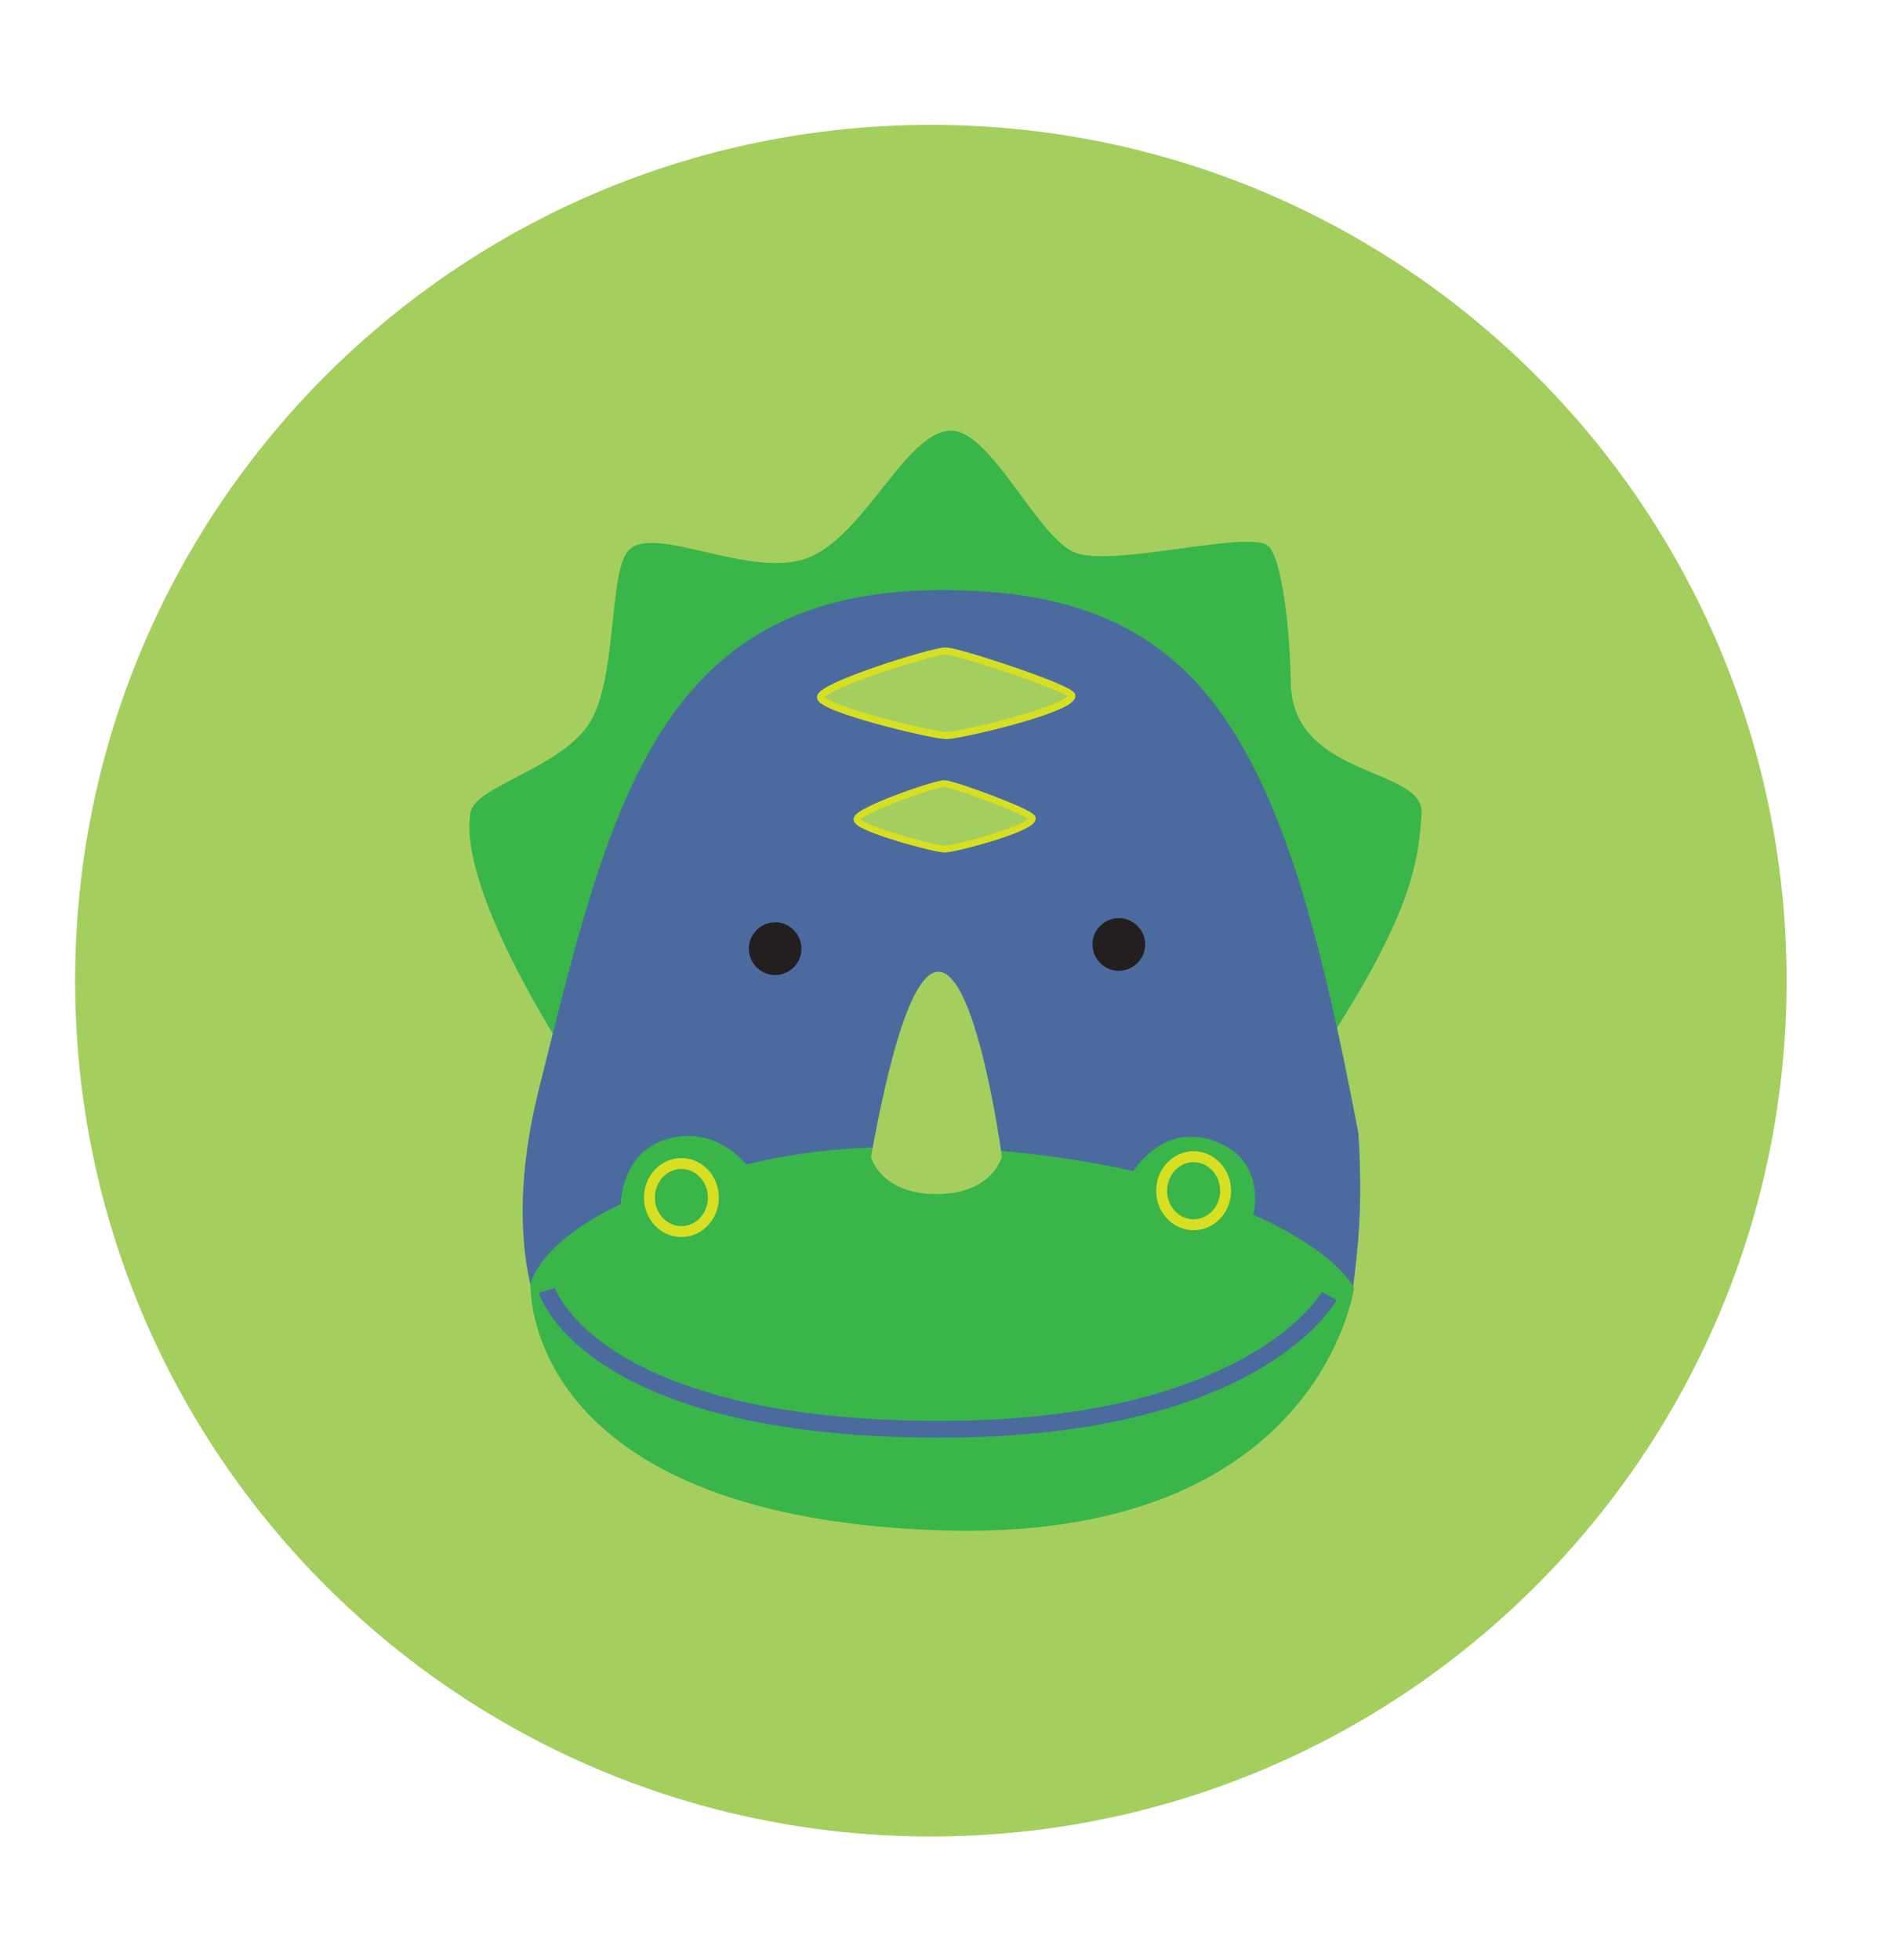
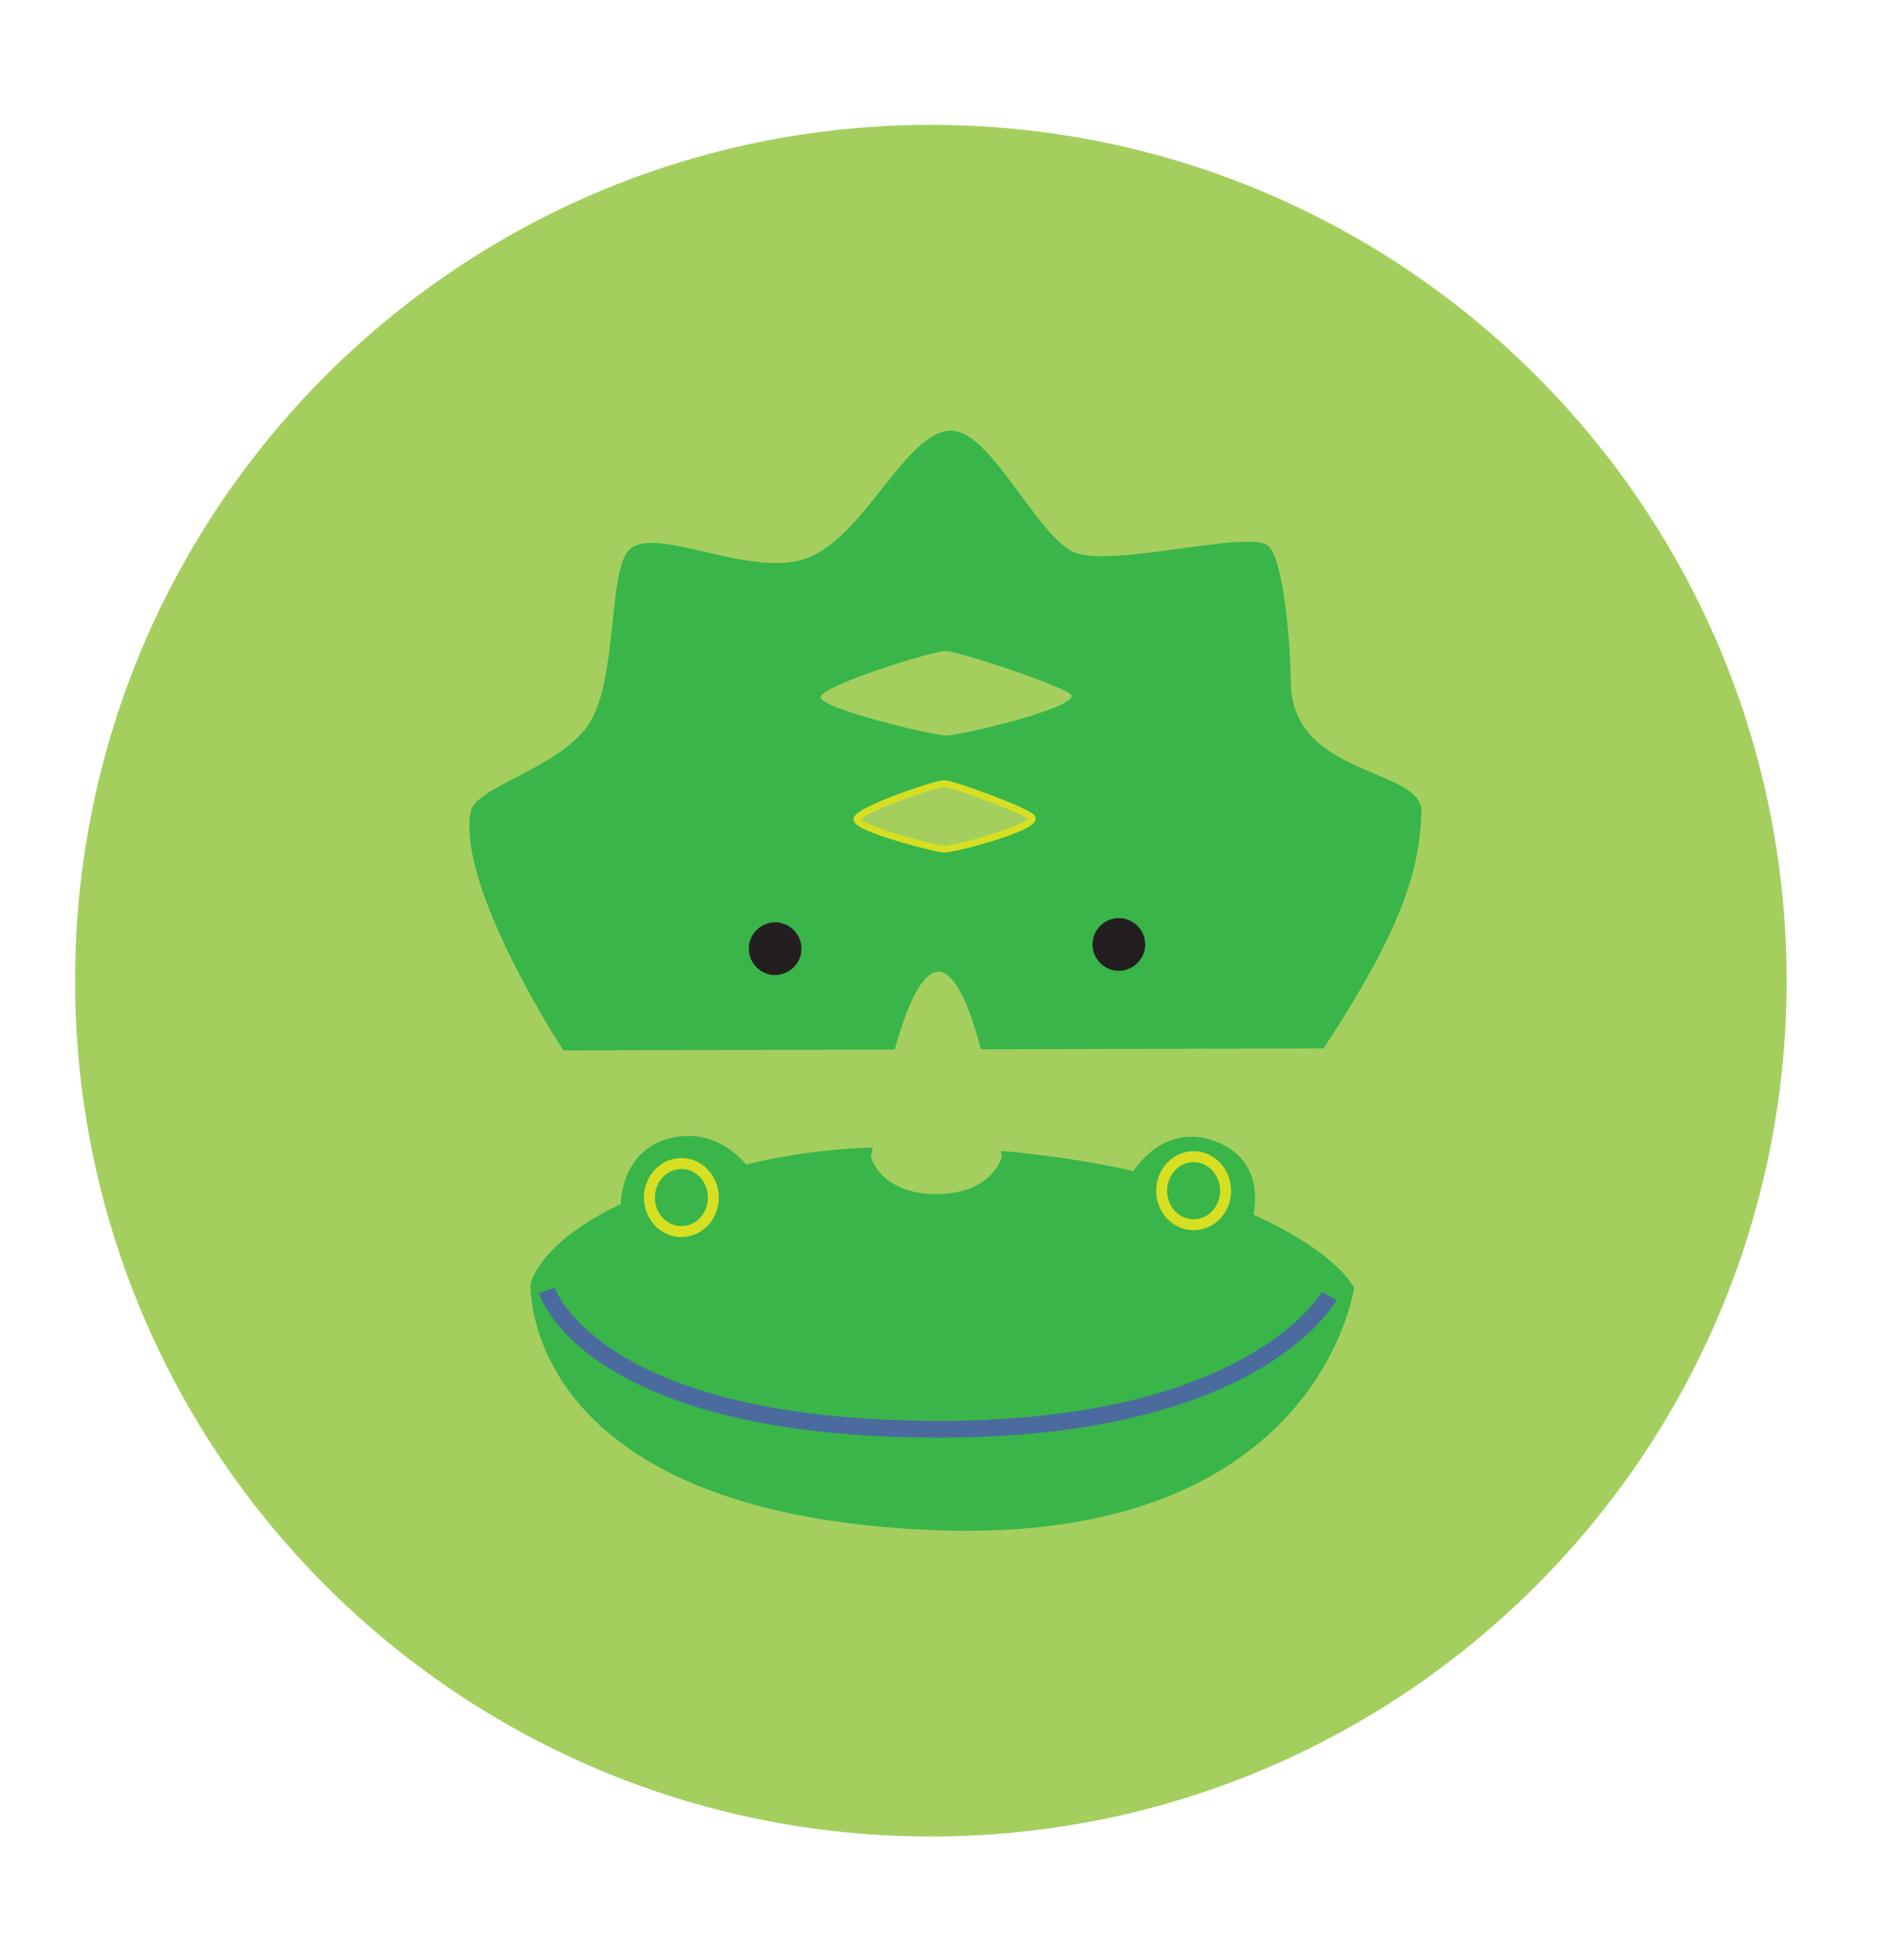
<svg xmlns="http://www.w3.org/2000/svg" viewBox="0 0 160.85 166.73">
  <defs>
    <style>.cls-1{fill:#a4cf5f;}.cls-2{fill:#231f20;}.cls-3{fill:#39b54a;}.cls-4{fill:#4b6b9f;}.cls-5{stroke-miterlimit:10;stroke-width:.93px;}.cls-5,.cls-6,.cls-7{fill:none;stroke:#d7df23;}.cls-6{stroke-width:.61px;}.cls-7{stroke-width:.58px;}</style>
  </defs>
  <g id="Circle">
    <path class="cls-1" d="m6.39,83.41c0,40.2,32.59,72.79,72.79,72.79s72.79-32.59,72.79-72.79S119.39,10.62,79.18,10.62,6.39,43.21,6.39,83.41Z" />
  </g>
  <g id="Faces">
    <path class="cls-3" d="m47.92,89.34s-9.06-13.84-7.89-20.27c.4-2.18,7.38-3.66,9.97-7.35,2.59-3.69,1.69-13.16,3.51-14.95,2.23-2.2,10.44,2.56,15.25.66,4.81-1.89,8.3-10.7,12.09-10.8,3.39-.09,7.23,8.81,10.47,10.32,3.05,1.42,14.89-1.92,16.54-.53,1.22,1.03,1.87,7.39,1.94,11.65.12,8.15,11.37,7.15,11.12,11.11-.24,3.66-.57,8.25-8.34,19.99" />
-     <path class="cls-4" d="m115.55,96.42c.22,3.48.23,7-.16,10.49-.09.78-.16,1.57-.27,2.36-.09.72-.43,1.26-.81,1.87-.26.42-.68.72-.96,1.09-.14.2-.2.43-.34.62-.13.18-.32.29-.46.45-.46.47-1.03.62-1.58.97-.39.25-.74.61-1.14.81-.22.1-.48.15-.67.29-.16.12-.25.26-.41.36-.61.41-1.33.66-1.94,1.09-.64.42-1.22.9-1.85,1.35-1.6,1.17-3.28,1.37-5.05,2.05-2.33.88-3.28,3.14-5.13,4.46-1.39.99-3.38,1.31-5.01,1.75-1.59.42-2.86,1.32-4.35,2.03-3.7,1.76-8.4.83-12.23.19-3.58-.61-7.15-1.4-10.6-2.55-4.84-1.61-9.68-3.98-13.08-7.9-6.09-7.02-5.79-17.07-3.69-25.48,6.12-24.55,10.18-42.87,35.02-42.53,21.84.3,28.42,12.78,34.71,46.24" />
    <path class="cls-2" d="m66.04,78.45c-1.23-.06-2.29.9-2.34,2.14-.06,1.22.89,2.27,2.12,2.34,1.25.05,2.29-.91,2.35-2.13.06-1.24-.9-2.28-2.13-2.36" />
    <path class="cls-2" d="m95.28,78.09c-1.23-.06-2.3.9-2.35,2.14-.05,1.22.89,2.27,2.12,2.34,1.25.05,2.29-.9,2.36-2.13.06-1.24-.9-2.28-2.13-2.35" />
    <path class="cls-3" d="m45.13,109.2s.65-3.48,7.68-6.79c0,0-.04-4.27,3.81-5.49,4.26-1.34,6.84,2.13,6.84,2.13,4.84-1.17,9.7-1.71,17.36-1.44,5.59.2,11.53,1.06,15.59,2,0,0,2.36-3.92,6.5-2.69,5,1.49,3.7,6.39,3.7,6.39,7.22,3.25,8.57,6.22,8.57,6.22,0,0-2.97,21.87-35.61,20.62-35.42-1.34-34.44-20.95-34.44-20.95" />
    <path class="cls-5" d="m98.81,101.28c0,1.6,1.22,2.89,2.72,2.89s2.72-1.29,2.72-2.89-1.22-2.9-2.72-2.9-2.72,1.3-2.72,2.9m-38.13.58c0,1.6-1.22,2.89-2.72,2.89s-2.72-1.29-2.72-2.89,1.22-2.9,2.72-2.9,2.72,1.3,2.72,2.9" />
    <path class="cls-4" d="m79.93,122.28c-29.95,0-33.94-11.81-34.1-12.31l1.36-.43c.04.11,3.99,11.31,32.74,11.31,26.2,0,32.45-10.86,32.51-10.97l1.25.69c-.26.48-6.72,11.71-33.76,11.71Z" />
    <path class="cls-1" d="m80.31,66.65c.76,0,7.5,2.48,7.5,2.95,0,.89-6.66,2.62-7.46,2.62s-7.46-1.78-7.46-2.53,6.65-3.04,7.41-3.04" />
    <path class="cls-7" d="m80.31,66.65c.76,0,7.5,2.48,7.5,2.95,0,.89-6.66,2.62-7.46,2.62s-7.46-1.78-7.46-2.53,6.65-3.04,7.41-3.04Z" />
    <path class="cls-1" d="m80.42,55.37c1.09,0,10.75,3.2,10.75,3.81,0,1.15-9.53,3.38-10.68,3.38s-10.69-2.29-10.69-3.26,9.53-3.93,10.62-3.93" />
-     <path class="cls-6" d="m80.42,55.37c1.09,0,10.75,3.2,10.75,3.81,0,1.15-9.53,3.38-10.68,3.38s-10.69-2.29-10.69-3.26,9.53-3.93,10.62-3.93Z" />
    <path class="cls-1" d="m74.08,98.39s.79,3.17,5.57,3.17,5.57-3.17,5.57-3.17c0,0-4.72-35.41-11.13,0" />
  </g>
</svg>